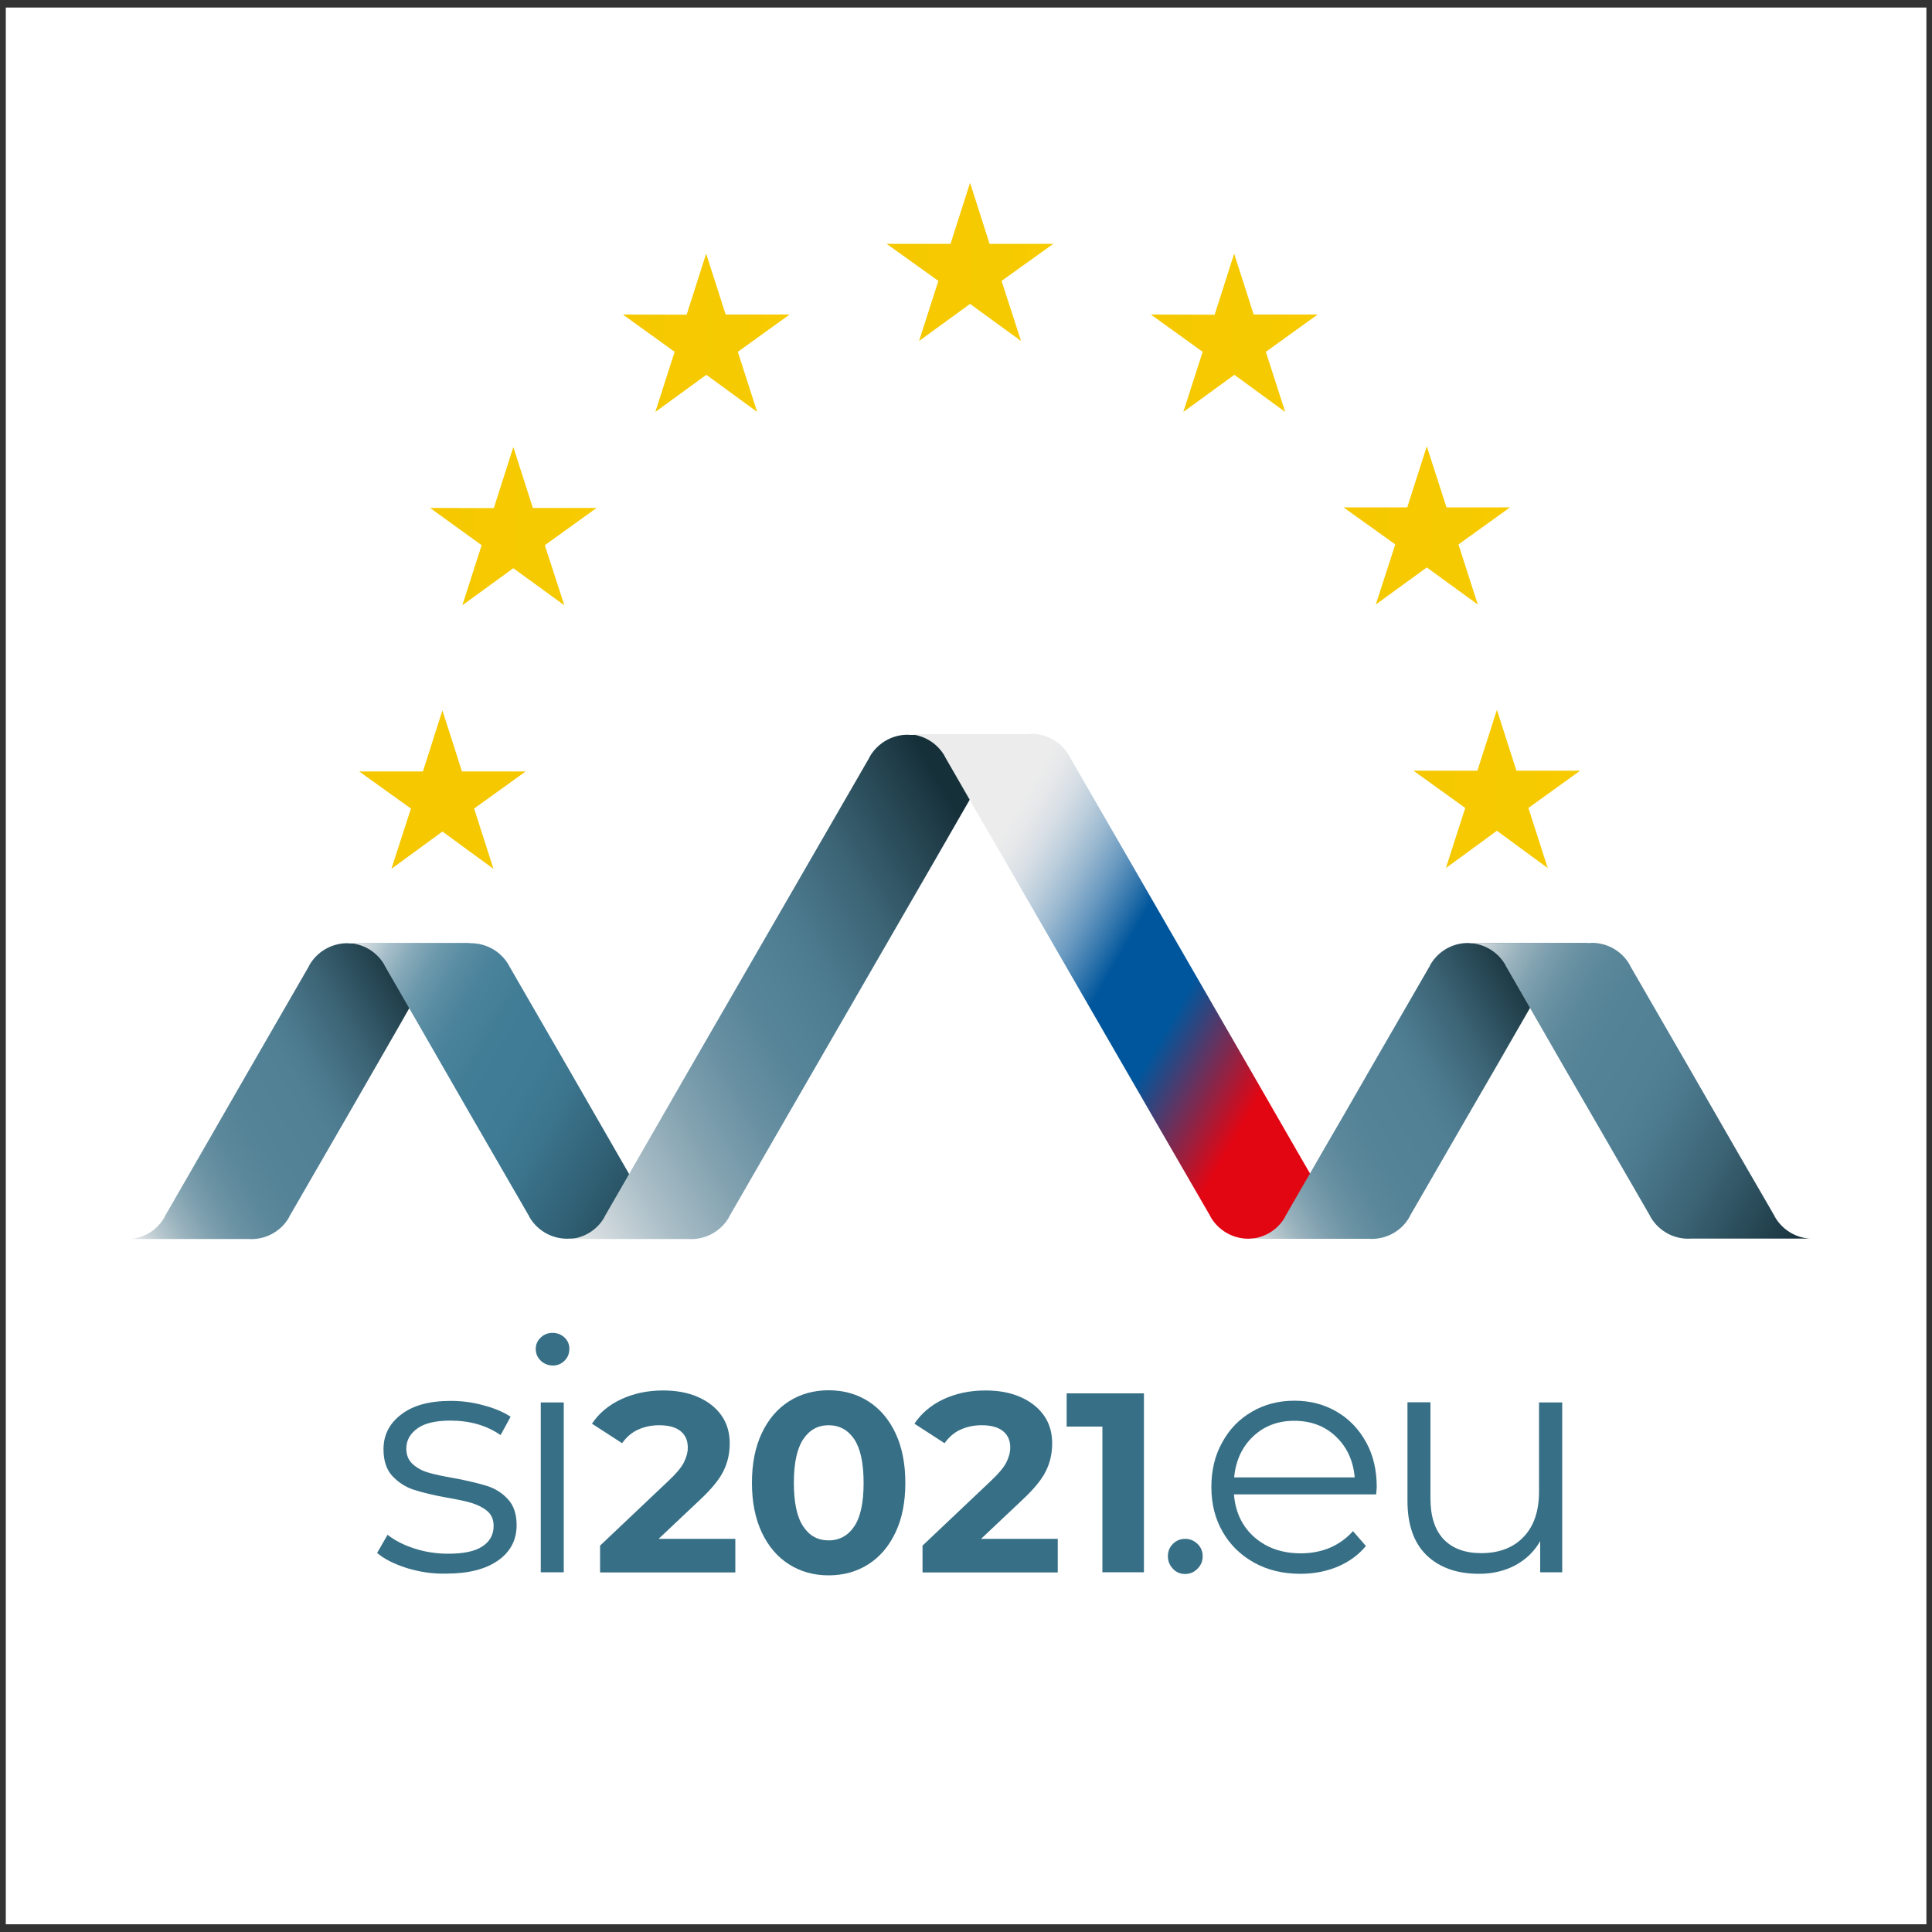
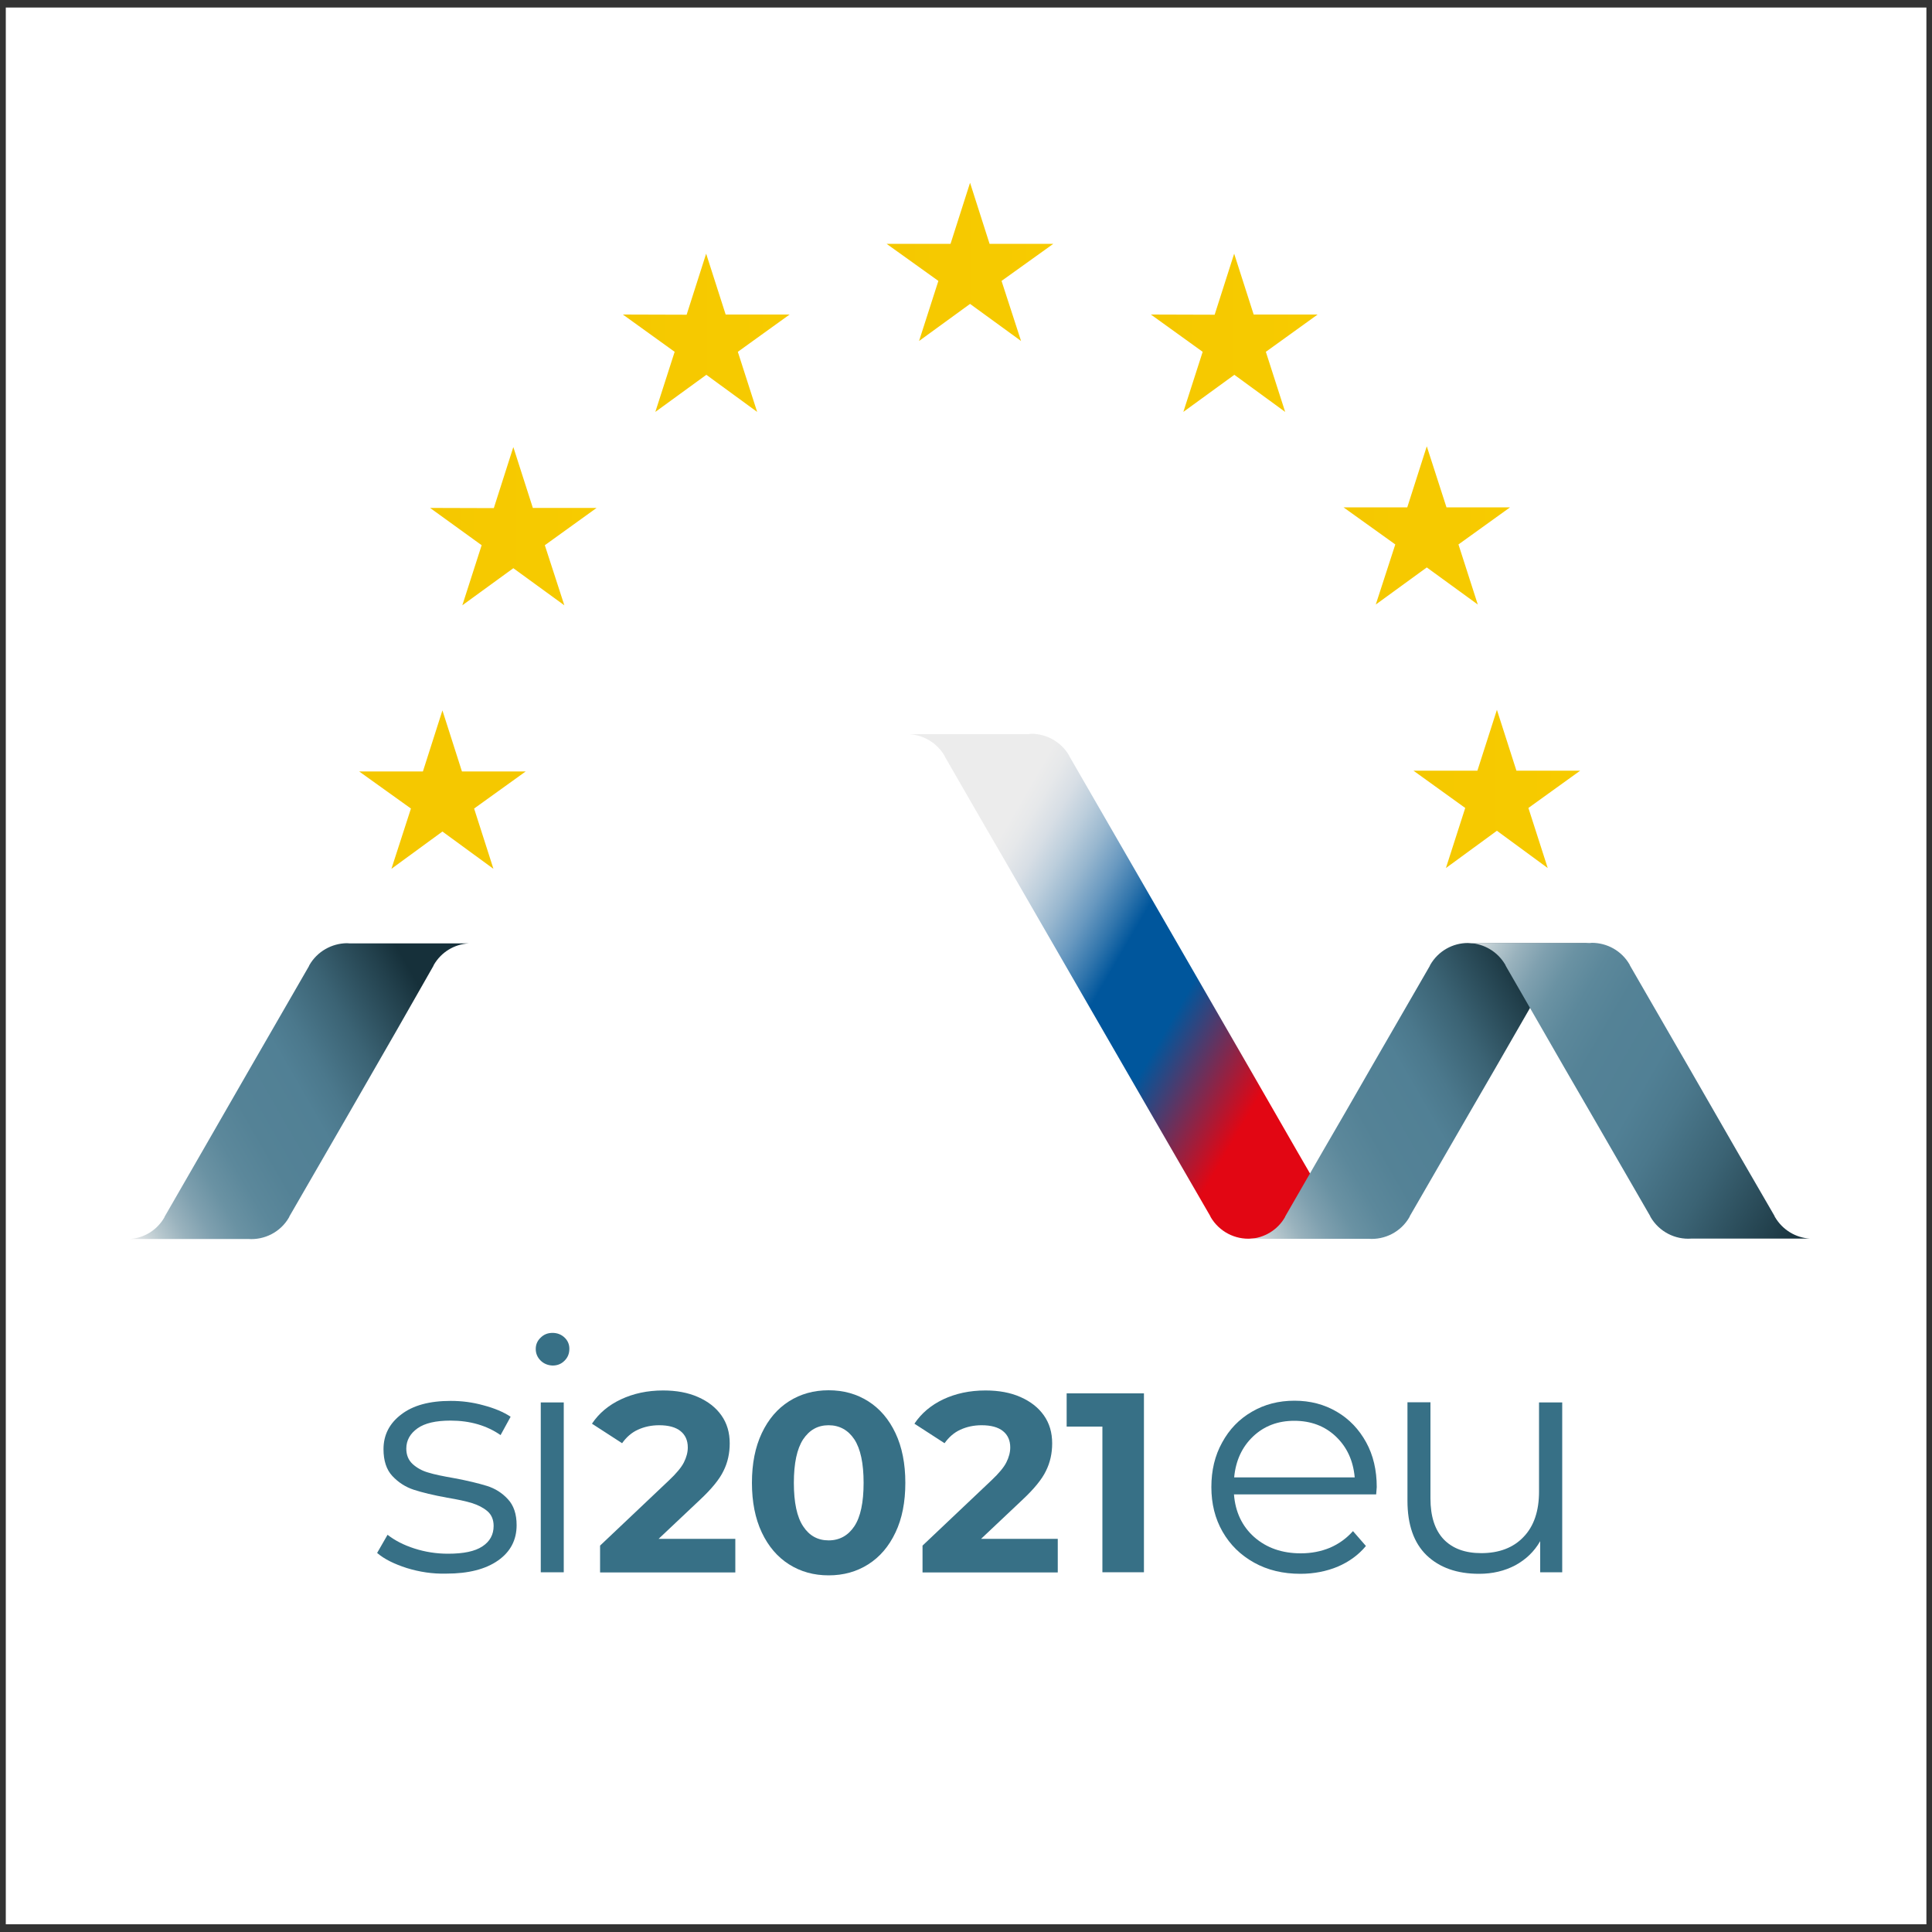
<svg xmlns="http://www.w3.org/2000/svg" xmlns:xlink="http://www.w3.org/1999/xlink" version="1.1" id="Layer_1" x="0px" y="0px" viewBox="0 0 100 100" style="enable-background:new 0 0 100 100;" xml:space="preserve">
  <rect x="0" y="0" width="100" height="100" fill="#333333" stroke="none" />
  <style type="text/css">
	.st0{fill:#FFFFFF;}
	.st1{clip-path:url(#SVGID_2_);fill:url(#SVGID_3_);}
	.st2{clip-path:url(#SVGID_5_);fill:url(#SVGID_6_);}
	.st3{clip-path:url(#SVGID_8_);fill:url(#SVGID_9_);}
	.st4{clip-path:url(#SVGID_11_);fill:url(#SVGID_12_);}
	.st5{clip-path:url(#SVGID_14_);fill:url(#SVGID_15_);}
	.st6{clip-path:url(#SVGID_17_);fill:url(#SVGID_18_);}
	.st7{clip-path:url(#SVGID_20_);fill:url(#SVGID_21_);}
	.st8{clip-path:url(#SVGID_23_);fill:url(#SVGID_24_);}
	.st9{clip-path:url(#SVGID_26_);fill:url(#SVGID_27_);}
	.st10{fill:#F5C800;}
	.st11{clip-path:url(#SVGID_29_);fill:url(#SVGID_30_);}
	.st12{clip-path:url(#SVGID_32_);fill:url(#SVGID_33_);}
	.st13{clip-path:url(#SVGID_35_);fill:url(#SVGID_36_);}
	.st14{clip-path:url(#SVGID_38_);fill:#377086;}
</style>
  <g>
    <rect x="0.3" y="0.39" class="st0" width="99.41" height="99.21" />
    <g>
      <defs>
        <path id="SVGID_1_" d="M16.01,49.96c-0.01,0.02-0.01,0.03-0.02,0.05l0,0l-3.08,5.34l-1.3,2.26l-1.15,2l-1.93,3.35l0,0     c-0.01,0.02-0.02,0.03-0.02,0.05c-0.39,0.68-1.08,1.08-1.81,1.12h6.15c0.83,0.06,1.67-0.35,2.11-1.12     c0.01-0.01,0.01-0.03,0.02-0.05l0,0l3.09-5.35l1.3-2.26l1.15-2L22.43,50l0,0c0.01-0.02,0.01-0.03,0.02-0.05     c0.39-0.68,1.08-1.08,1.81-1.12h-6.15c-0.05,0-0.1-0.01-0.16-0.01C17.18,48.83,16.42,49.24,16.01,49.96" />
      </defs>
      <clipPath id="SVGID_2_">
        <use xlink:href="#SVGID_1_" style="overflow:visible;" />
      </clipPath>
      <linearGradient id="SVGID_3_" gradientUnits="userSpaceOnUse" x1="-374.003" y1="344.609" x2="-373.003" y2="344.609" gradientTransform="matrix(19.808 -11.436 -11.436 -19.808 11354.944 2611.099)">
        <stop offset="0" style="stop-color:#ECECEC" />
        <stop offset="0.014" style="stop-color:#DFE3E5" />
        <stop offset="0.06" style="stop-color:#B9C9CF" />
        <stop offset="0.11" style="stop-color:#99B2BD" />
        <stop offset="0.163" style="stop-color:#7FA0AF" />
        <stop offset="0.221" style="stop-color:#6A92A3" />
        <stop offset="0.287" style="stop-color:#5C889B" />
        <stop offset="0.367" style="stop-color:#548296" />
        <stop offset="0.5" style="stop-color:#518095" />
        <stop offset="0.563" style="stop-color:#4B788C" />
        <stop offset="0.667" style="stop-color:#3B6374" />
        <stop offset="0.796" style="stop-color:#22404C" />
        <stop offset="0.85" style="stop-color:#16303A" />
        <stop offset="1" style="stop-color:#16303A" />
      </linearGradient>
      <polygon class="st1" points="0.03,52.67 19.87,41.22 30.9,60.33 11.07,71.79   " />
    </g>
    <g>
      <defs>
-         <path id="SVGID_4_" d="M24.22,48.81h-6.15c0.73,0.05,1.42,0.44,1.82,1.12c0.01,0.02,0.01,0.03,0.02,0.05l0,0l1.93,3.35l1.15,2     l1.3,2.26l3.09,5.35l0,0c0.01,0.02,0.02,0.03,0.02,0.05c0.45,0.77,1.28,1.18,2.11,1.12h6.15c-0.73-0.05-1.42-0.44-1.82-1.12     c-0.01-0.01-0.01-0.03-0.02-0.04l0,0l-1.93-3.35l-1.15-2l-1.3-2.26l-3.09-5.35l0,0c-0.01-0.01-0.01-0.03-0.02-0.04     c-0.42-0.73-1.18-1.13-1.96-1.13C24.33,48.81,24.27,48.81,24.22,48.81" />
-       </defs>
+         </defs>
      <clipPath id="SVGID_5_">
        <use xlink:href="#SVGID_4_" style="overflow:visible;" />
      </clipPath>
      <linearGradient id="SVGID_6_" gradientUnits="userSpaceOnUse" x1="-368.567" y1="341.979" x2="-367.567" y2="341.979" gradientTransform="matrix(19.835 11.452 11.452 -19.835 3411.276 11054.884)">
        <stop offset="0" style="stop-color:#ECECEC" />
        <stop offset="0.031" style="stop-color:#CDD8DD" />
        <stop offset="0.075" style="stop-color:#A8BFCA" />
        <stop offset="0.124" style="stop-color:#87AAB9" />
        <stop offset="0.175" style="stop-color:#6D99AC" />
        <stop offset="0.232" style="stop-color:#588CA2" />
        <stop offset="0.296" style="stop-color:#4A829B" />
        <stop offset="0.373" style="stop-color:#427D96" />
        <stop offset="0.5" style="stop-color:#3F7B95" />
        <stop offset="0.592" style="stop-color:#3B748C" />
        <stop offset="0.741" style="stop-color:#305F73" />
        <stop offset="0.93" style="stop-color:#1E3F4C" />
        <stop offset="1" style="stop-color:#17313B" />
      </linearGradient>
      <polygon class="st2" points="22.47,41.18 42.33,52.65 31.28,71.79 11.42,60.33   " />
    </g>
    <g>
      <defs>
-         <path id="SVGID_7_" d="M45.02,39.16c-0.01,0.02-0.02,0.03-0.02,0.05l0,0l-9.32,16.14l-1.3,2.26l-1.15,2l-1.93,3.35l0,0     c-0.01,0.02-0.02,0.03-0.02,0.05c-0.39,0.68-1.09,1.08-1.81,1.12h6.15c0.83,0.06,1.66-0.35,2.11-1.12     c0.01-0.01,0.01-0.03,0.02-0.05l0,0l2.9-5.03l7.72-13.37l1.15-2l1.93-3.35l0,0c0.01-0.02,0.01-0.03,0.02-0.05     c0.39-0.68,1.08-1.07,1.81-1.12h-6.15c-0.05,0-0.1-0.01-0.16-0.01C46.2,38.03,45.44,38.44,45.02,39.16" />
-       </defs>
+         </defs>
      <clipPath id="SVGID_8_">
        <use xlink:href="#SVGID_7_" style="overflow:visible;" />
      </clipPath>
      <linearGradient id="SVGID_9_" gradientUnits="userSpaceOnUse" x1="-372.399" y1="345.697" x2="-371.398" y2="345.697" gradientTransform="matrix(29.162 -16.837 -16.837 -29.162 16707.055 3870.765)">
        <stop offset="0" style="stop-color:#ECECEC" />
        <stop offset="0.035" style="stop-color:#DBE0E3" />
        <stop offset="0.147" style="stop-color:#AABEC7" />
        <stop offset="0.253" style="stop-color:#84A3B1" />
        <stop offset="0.35" style="stop-color:#6890A2" />
        <stop offset="0.436" style="stop-color:#578498" />
        <stop offset="0.5" style="stop-color:#518095" />
        <stop offset="0.563" style="stop-color:#4B788C" />
        <stop offset="0.667" style="stop-color:#3B6374" />
        <stop offset="0.796" style="stop-color:#22404C" />
        <stop offset="0.85" style="stop-color:#16303A" />
        <stop offset="1" style="stop-color:#16303A" />
      </linearGradient>
      <polygon class="st3" points="18.14,44.57 47.32,27.71 64.6,57.63 35.41,74.49   " />
    </g>
    <g>
      <defs>
        <path id="SVGID_10_" d="M53.22,38h-6.15c0.73,0.05,1.42,0.44,1.82,1.12c0.01,0.01,0.01,0.03,0.02,0.05l0,0l1.93,3.35l1.16,2     l7.73,13.39l2.91,5.03l0,0c0.01,0.01,0.01,0.03,0.02,0.05c0.45,0.77,1.28,1.18,2.11,1.12h6.15c-0.73-0.05-1.42-0.44-1.82-1.12     c-0.01-0.02-0.01-0.03-0.02-0.05h0l-1.94-3.35l-1.15-2l-1.3-2.26l-9.33-16.17l0,0c-0.01-0.02-0.02-0.03-0.02-0.05     c-0.42-0.72-1.18-1.13-1.96-1.13C53.33,37.99,53.28,37.99,53.22,38" />
      </defs>
      <clipPath id="SVGID_11_">
        <use xlink:href="#SVGID_10_" style="overflow:visible;" />
      </clipPath>
      <linearGradient id="SVGID_12_" gradientUnits="userSpaceOnUse" x1="-368.706" y1="343.911" x2="-367.705" y2="343.911" gradientTransform="matrix(29.202 16.86 16.86 -29.202 5013.028 16301.671)">
        <stop offset="0" style="stop-color:#ECECEC" />
        <stop offset="0.203" style="stop-color:#ECECEC" />
        <stop offset="0.229" style="stop-color:#E6E8EA" />
        <stop offset="0.262" style="stop-color:#D7DEE5" />
        <stop offset="0.298" style="stop-color:#BCCEDC" />
        <stop offset="0.337" style="stop-color:#98B7CF" />
        <stop offset="0.379" style="stop-color:#6999C0" />
        <stop offset="0.421" style="stop-color:#3175AC" />
        <stop offset="0.454" style="stop-color:#00569C" />
        <stop offset="0.571" style="stop-color:#00569C" />
        <stop offset="0.746" style="stop-color:#E20613" />
        <stop offset="1" style="stop-color:#E20613" />
      </linearGradient>
      <polygon class="st4" points="53.03,27.66 82.26,44.54 64.97,74.5 35.74,57.62   " />
    </g>
    <g>
      <defs>
        <path id="SVGID_13_" d="M74.03,49.94c-0.01,0.02-0.02,0.03-0.02,0.05l0,0l-3.09,5.35l-1.3,2.26l-1.16,2l-1.93,3.35l0,0     c-0.01,0.02-0.01,0.03-0.02,0.05c-0.39,0.68-1.09,1.08-1.82,1.12h6.15c0.83,0.06,1.67-0.35,2.11-1.12     c0.01-0.01,0.02-0.03,0.02-0.05l0,0l3.09-5.35l1.31-2.26l1.15-2l1.93-3.35l0,0c0.01-0.02,0.02-0.03,0.02-0.05     c0.39-0.68,1.09-1.08,1.82-1.12h-6.16c-0.05,0-0.1-0.01-0.16-0.01C75.21,48.81,74.45,49.21,74.03,49.94" />
      </defs>
      <clipPath id="SVGID_14_">
        <use xlink:href="#SVGID_13_" style="overflow:visible;" />
      </clipPath>
      <linearGradient id="SVGID_15_" gradientUnits="userSpaceOnUse" x1="-373.996" y1="344.615" x2="-372.996" y2="344.615" gradientTransform="matrix(19.839 -11.454 -11.454 -19.839 11430.291 2615.201)">
        <stop offset="0" style="stop-color:#ECECEC" />
        <stop offset="0.014" style="stop-color:#DFE3E5" />
        <stop offset="0.06" style="stop-color:#B9C9CF" />
        <stop offset="0.11" style="stop-color:#99B2BD" />
        <stop offset="0.163" style="stop-color:#7FA0AF" />
        <stop offset="0.221" style="stop-color:#6A92A3" />
        <stop offset="0.287" style="stop-color:#5C889B" />
        <stop offset="0.367" style="stop-color:#548296" />
        <stop offset="0.5" style="stop-color:#518095" />
        <stop offset="0.564" style="stop-color:#4B788C" />
        <stop offset="0.667" style="stop-color:#3B6374" />
        <stop offset="0.797" style="stop-color:#22404C" />
        <stop offset="0.85" style="stop-color:#16303A" />
        <stop offset="1" style="stop-color:#16303A" />
      </linearGradient>
      <polygon class="st5" points="58.03,52.65 77.9,41.18 88.95,60.33 69.09,71.8   " />
    </g>
    <g>
      <defs>
        <path id="SVGID_16_" d="M82.24,48.81h-6.15c0.73,0.05,1.42,0.44,1.82,1.12c0.01,0.02,0.02,0.03,0.02,0.05l0,0l1.93,3.35l1.15,2     l1.31,2.26l3.09,5.35l0,0c0.01,0.02,0.01,0.03,0.02,0.05c0.45,0.77,1.28,1.18,2.11,1.12h6.15c-0.73-0.04-1.42-0.44-1.82-1.12     c-0.01-0.01-0.02-0.03-0.02-0.05l0,0l-1.94-3.35l-1.15-2l-1.3-2.26l-3.09-5.35l0,0c-0.01-0.02-0.01-0.03-0.02-0.05     c-0.42-0.73-1.18-1.13-1.96-1.13C82.35,48.81,82.3,48.81,82.24,48.81" />
      </defs>
      <clipPath id="SVGID_17_">
        <use xlink:href="#SVGID_16_" style="overflow:visible;" />
      </clipPath>
      <linearGradient id="SVGID_18_" gradientUnits="userSpaceOnUse" x1="-368.567" y1="341.981" x2="-367.567" y2="341.981" gradientTransform="matrix(19.839 11.454 11.454 -19.839 3469.835 11056.673)">
        <stop offset="0" style="stop-color:#ECECEC" />
        <stop offset="0.014" style="stop-color:#DFE3E5" />
        <stop offset="0.061" style="stop-color:#B9C9CF" />
        <stop offset="0.112" style="stop-color:#99B2BD" />
        <stop offset="0.166" style="stop-color:#7FA0AF" />
        <stop offset="0.225" style="stop-color:#6A92A3" />
        <stop offset="0.292" style="stop-color:#5C889B" />
        <stop offset="0.373" style="stop-color:#548296" />
        <stop offset="0.508" style="stop-color:#518095" />
        <stop offset="0.597" style="stop-color:#4B788C" />
        <stop offset="0.742" style="stop-color:#3B6374" />
        <stop offset="0.924" style="stop-color:#22404C" />
        <stop offset="0.999" style="stop-color:#16303A" />
        <stop offset="1" style="stop-color:#16303A" />
      </linearGradient>
      <polygon class="st6" points="80.49,41.18 100.36,52.65 89.3,71.8 69.44,60.33   " />
    </g>
    <g>
      <defs>
        <polygon id="SVGID_19_" points="49.2,12.62 45.89,12.62 48.57,14.54 47.57,17.65 50.21,15.73 52.85,17.65 51.84,14.54      54.52,12.62 51.22,12.62 50.21,9.46    " />
      </defs>
      <clipPath id="SVGID_20_">
        <use xlink:href="#SVGID_19_" style="overflow:visible;" />
      </clipPath>
      <linearGradient id="SVGID_21_" gradientUnits="userSpaceOnUse" x1="-375.996" y1="333.581" x2="-374.996" y2="333.581" gradientTransform="matrix(8.625 0 0 -8.625 3288.892 2890.726)">
        <stop offset="0" style="stop-color:#F5C800" />
        <stop offset="1" style="stop-color:#F7CB00" />
      </linearGradient>
      <rect x="45.89" y="9.46" class="st7" width="8.63" height="8.19" />
    </g>
    <g>
      <defs>
        <polygon id="SVGID_22_" points="35.54,16.29 32.24,16.28 34.92,18.21 33.92,21.32 36.56,19.4 39.19,21.32 38.19,18.21      40.87,16.28 37.56,16.28 36.55,13.13    " />
      </defs>
      <clipPath id="SVGID_23_">
        <use xlink:href="#SVGID_22_" style="overflow:visible;" />
      </clipPath>
      <linearGradient id="SVGID_24_" gradientUnits="userSpaceOnUse" x1="-375.996" y1="333.581" x2="-374.996" y2="333.581" gradientTransform="matrix(8.625 0 0 -8.625 3275.239 2894.392)">
        <stop offset="0" style="stop-color:#F5C800" />
        <stop offset="1" style="stop-color:#F7CB00" />
      </linearGradient>
      <rect x="32.24" y="13.13" class="st8" width="8.63" height="8.19" />
    </g>
    <g>
      <defs>
        <polygon id="SVGID_25_" points="25.56,26.3 22.26,26.29 24.93,28.22 23.93,31.33 26.57,29.41 29.21,31.33 28.2,28.22      30.88,26.29 27.58,26.29 26.57,23.14    " />
      </defs>
      <clipPath id="SVGID_26_">
        <use xlink:href="#SVGID_25_" style="overflow:visible;" />
      </clipPath>
      <linearGradient id="SVGID_27_" gradientUnits="userSpaceOnUse" x1="-375.997" y1="333.578" x2="-374.997" y2="333.578" gradientTransform="matrix(8.623 0 0 -8.623 3264.618 2903.806)">
        <stop offset="0" style="stop-color:#F5C800" />
        <stop offset="1" style="stop-color:#F7CB00" />
      </linearGradient>
      <rect x="22.25" y="23.14" class="st9" width="8.62" height="8.19" />
    </g>
    <polygon class="st10" points="22.9,43.04 25.54,44.97 24.54,41.85 27.21,39.93 23.91,39.93 22.9,36.77 21.89,39.93 18.59,39.93    21.27,41.85 20.26,44.97  " />
    <g>
      <defs>
        <polygon id="SVGID_28_" points="76.47,39.89 73.16,39.89 75.84,41.82 74.84,44.93 77.48,43 80.11,44.93 79.11,41.82 81.79,39.89      78.49,39.89 77.48,36.74    " />
      </defs>
      <clipPath id="SVGID_29_">
        <use xlink:href="#SVGID_28_" style="overflow:visible;" />
      </clipPath>
      <linearGradient id="SVGID_30_" gradientUnits="userSpaceOnUse" x1="-375.994" y1="333.584" x2="-374.994" y2="333.584" gradientTransform="matrix(8.627 0 0 -8.627 3316.794 2918.598)">
        <stop offset="0" style="stop-color:#F5C800" />
        <stop offset="1" style="stop-color:#F7CB00" />
      </linearGradient>
      <rect x="73.16" y="36.74" class="st11" width="8.63" height="8.19" />
    </g>
    <g>
      <defs>
        <polygon id="SVGID_31_" points="72.84,26.26 69.54,26.26 72.22,28.18 71.21,31.29 73.85,29.37 76.49,31.29 75.49,28.18      78.16,26.26 74.87,26.26 73.85,23.1    " />
      </defs>
      <clipPath id="SVGID_32_">
        <use xlink:href="#SVGID_31_" style="overflow:visible;" />
      </clipPath>
      <linearGradient id="SVGID_33_" gradientUnits="userSpaceOnUse" x1="-375.997" y1="333.578" x2="-374.997" y2="333.578" gradientTransform="matrix(8.623 0 0 -8.623 3311.901 2903.764)">
        <stop offset="0" style="stop-color:#F5C800" />
        <stop offset="1" style="stop-color:#F7CB00" />
      </linearGradient>
      <rect x="69.54" y="23.1" class="st12" width="8.62" height="8.19" />
    </g>
    <g>
      <defs>
        <polygon id="SVGID_34_" points="62.87,16.29 59.57,16.28 62.25,18.21 61.25,21.32 63.89,19.4 66.52,21.32 65.52,18.21      68.2,16.28 64.89,16.28 63.88,13.13    " />
      </defs>
      <clipPath id="SVGID_35_">
        <use xlink:href="#SVGID_34_" style="overflow:visible;" />
      </clipPath>
      <linearGradient id="SVGID_36_" gradientUnits="userSpaceOnUse" x1="-375.994" y1="333.584" x2="-374.994" y2="333.584" gradientTransform="matrix(8.627 0 0 -8.627 3303.202 2894.994)">
        <stop offset="0" style="stop-color:#F5C800" />
        <stop offset="1" style="stop-color:#F7CB00" />
      </linearGradient>
      <rect x="59.57" y="13.13" class="st13" width="8.62" height="8.19" />
    </g>
    <g>
      <defs>
        <rect id="SVGID_37_" x="0.3" y="0.39" width="99.41" height="99.21" />
      </defs>
      <clipPath id="SVGID_38_">
        <use xlink:href="#SVGID_37_" style="overflow:visible;" />
      </clipPath>
      <path class="st14" d="M21.05,81.16c-0.65-0.21-1.16-0.46-1.53-0.78l0.54-0.94c0.37,0.29,0.83,0.53,1.39,0.71    c0.56,0.18,1.14,0.27,1.74,0.27c0.8,0,1.39-0.12,1.78-0.38c0.38-0.25,0.58-0.6,0.58-1.06c0-0.32-0.11-0.58-0.32-0.76    c-0.21-0.18-0.48-0.32-0.8-0.42c-0.32-0.1-0.75-0.19-1.29-0.28c-0.71-0.13-1.29-0.27-1.72-0.41c-0.43-0.14-0.8-0.38-1.11-0.71    c-0.31-0.33-0.46-0.8-0.46-1.39c0-0.74,0.31-1.34,0.92-1.8c0.61-0.47,1.46-0.7,2.56-0.7c0.57,0,1.13,0.07,1.7,0.23    c0.57,0.15,1.04,0.35,1.4,0.59l-0.52,0.95c-0.72-0.5-1.59-0.75-2.59-0.75c-0.76,0-1.33,0.13-1.71,0.4    c-0.38,0.27-0.58,0.62-0.58,1.05c0,0.33,0.11,0.6,0.33,0.8c0.22,0.2,0.49,0.35,0.81,0.44c0.32,0.1,0.77,0.19,1.34,0.29    c0.7,0.13,1.27,0.27,1.69,0.4c0.42,0.13,0.79,0.36,1.09,0.69c0.3,0.32,0.45,0.77,0.45,1.34c0,0.77-0.32,1.38-0.96,1.83    c-0.64,0.45-1.53,0.68-2.67,0.68C22.38,81.47,21.7,81.36,21.05,81.16" />
      <path class="st14" d="M27.98,70.42c-0.17-0.17-0.25-0.37-0.25-0.6c0-0.22,0.08-0.42,0.25-0.58c0.17-0.17,0.37-0.25,0.62-0.25    c0.24,0,0.45,0.08,0.62,0.24c0.17,0.16,0.25,0.36,0.25,0.58c0,0.25-0.08,0.45-0.25,0.62c-0.17,0.17-0.37,0.25-0.62,0.25    C28.35,70.67,28.14,70.58,27.98,70.42 M27.99,72.59h1.19v8.79h-1.19V72.59z" />
      <path class="st14" d="M38.06,79.64v1.75h-7v-1.39l3.57-3.38c0.38-0.36,0.64-0.67,0.77-0.93c0.13-0.26,0.2-0.52,0.2-0.77    c0-0.37-0.13-0.65-0.38-0.85c-0.25-0.2-0.62-0.3-1.1-0.3c-0.41,0-0.77,0.08-1.1,0.23c-0.33,0.15-0.6,0.39-0.82,0.7l-1.56-1.01    c0.36-0.54,0.86-0.96,1.5-1.26c0.64-0.3,1.36-0.46,2.18-0.46c0.69,0,1.29,0.11,1.81,0.34c0.52,0.23,0.92,0.54,1.21,0.95    c0.29,0.41,0.43,0.89,0.43,1.45c0,0.5-0.1,0.98-0.32,1.42c-0.21,0.44-0.62,0.94-1.23,1.51l-2.13,2.01H38.06z" />
      <path class="st14" d="M40.84,80.97c-0.6-0.38-1.07-0.93-1.41-1.65c-0.34-0.72-0.51-1.58-0.51-2.57c0-1,0.17-1.85,0.51-2.57    c0.34-0.72,0.81-1.27,1.41-1.65c0.6-0.38,1.28-0.57,2.05-0.57c0.77,0,1.45,0.19,2.05,0.57c0.6,0.38,1.07,0.93,1.41,1.65    c0.34,0.72,0.51,1.58,0.51,2.57c0,1-0.17,1.86-0.51,2.57c-0.34,0.72-0.81,1.27-1.41,1.65c-0.6,0.38-1.28,0.57-2.05,0.57    C42.12,81.54,41.44,81.35,40.84,80.97 M44.22,79c0.32-0.48,0.48-1.23,0.48-2.25c0-1.01-0.16-1.76-0.48-2.25    c-0.32-0.48-0.77-0.73-1.33-0.73c-0.56,0-0.99,0.24-1.32,0.73c-0.32,0.49-0.48,1.24-0.48,2.25c0,1.02,0.16,1.77,0.48,2.25    c0.32,0.49,0.76,0.73,1.32,0.73C43.45,79.73,43.9,79.48,44.22,79" />
      <path class="st14" d="M54.75,79.64v1.75h-7v-1.39l3.57-3.38c0.38-0.36,0.64-0.67,0.77-0.93c0.13-0.26,0.2-0.52,0.2-0.77    c0-0.37-0.13-0.65-0.38-0.85c-0.25-0.2-0.62-0.3-1.1-0.3c-0.41,0-0.77,0.08-1.1,0.23c-0.33,0.15-0.6,0.39-0.82,0.7l-1.56-1.01    c0.36-0.54,0.86-0.96,1.49-1.26c0.64-0.3,1.36-0.46,2.19-0.46c0.69,0,1.29,0.11,1.81,0.34c0.52,0.23,0.92,0.54,1.21,0.95    c0.29,0.41,0.43,0.89,0.43,1.45c0,0.5-0.1,0.98-0.32,1.42c-0.21,0.44-0.62,0.94-1.23,1.51l-2.13,2.01H54.75z" />
      <polygon class="st14" points="59.21,72.12 59.21,81.38 57.06,81.38 57.06,73.84 55.21,73.84 55.21,72.12   " />
-       <path class="st14" d="M60.71,81.2c-0.17-0.18-0.26-0.4-0.26-0.65c0-0.26,0.09-0.47,0.26-0.64c0.17-0.17,0.38-0.26,0.63-0.26    s0.46,0.09,0.64,0.26c0.18,0.17,0.27,0.39,0.27,0.64c0,0.26-0.09,0.47-0.27,0.65c-0.18,0.18-0.39,0.27-0.64,0.27    S60.88,81.38,60.71,81.2" />
      <path class="st14" d="M71.23,77.35h-7.36c0.07,0.91,0.42,1.65,1.05,2.21c0.64,0.56,1.44,0.84,2.41,0.84c0.55,0,1.05-0.1,1.51-0.29    c0.46-0.2,0.85-0.48,1.19-0.86l0.67,0.77c-0.39,0.47-0.88,0.82-1.46,1.07c-0.58,0.24-1.23,0.37-1.93,0.37    c-0.9,0-1.7-0.19-2.4-0.58c-0.7-0.39-1.24-0.92-1.63-1.6c-0.39-0.68-0.58-1.45-0.58-2.31s0.18-1.63,0.56-2.31    c0.37-0.68,0.88-1.21,1.54-1.59c0.65-0.38,1.38-0.57,2.2-0.57s1.54,0.19,2.19,0.57c0.65,0.38,1.15,0.91,1.52,1.58    c0.37,0.67,0.55,1.45,0.55,2.32L71.23,77.35z M64.86,74.35c-0.57,0.54-0.9,1.25-0.98,2.12h6.24c-0.08-0.87-0.4-1.57-0.98-2.12    c-0.57-0.54-1.29-0.81-2.15-0.81C66.14,73.54,65.43,73.81,64.86,74.35" />
      <path class="st14" d="M80.86,72.59v8.79h-1.14v-1.61c-0.31,0.54-0.74,0.95-1.29,1.25c-0.55,0.29-1.17,0.44-1.87,0.44    c-1.15,0-2.05-0.32-2.72-0.96c-0.66-0.64-0.99-1.58-0.99-2.82v-5.1h1.19v4.98c0,0.93,0.23,1.63,0.68,2.11    c0.46,0.48,1.11,0.72,1.95,0.72c0.92,0,1.66-0.28,2.19-0.84c0.54-0.56,0.8-1.35,0.8-2.35v-4.61H80.86z" />
    </g>
  </g>
</svg>